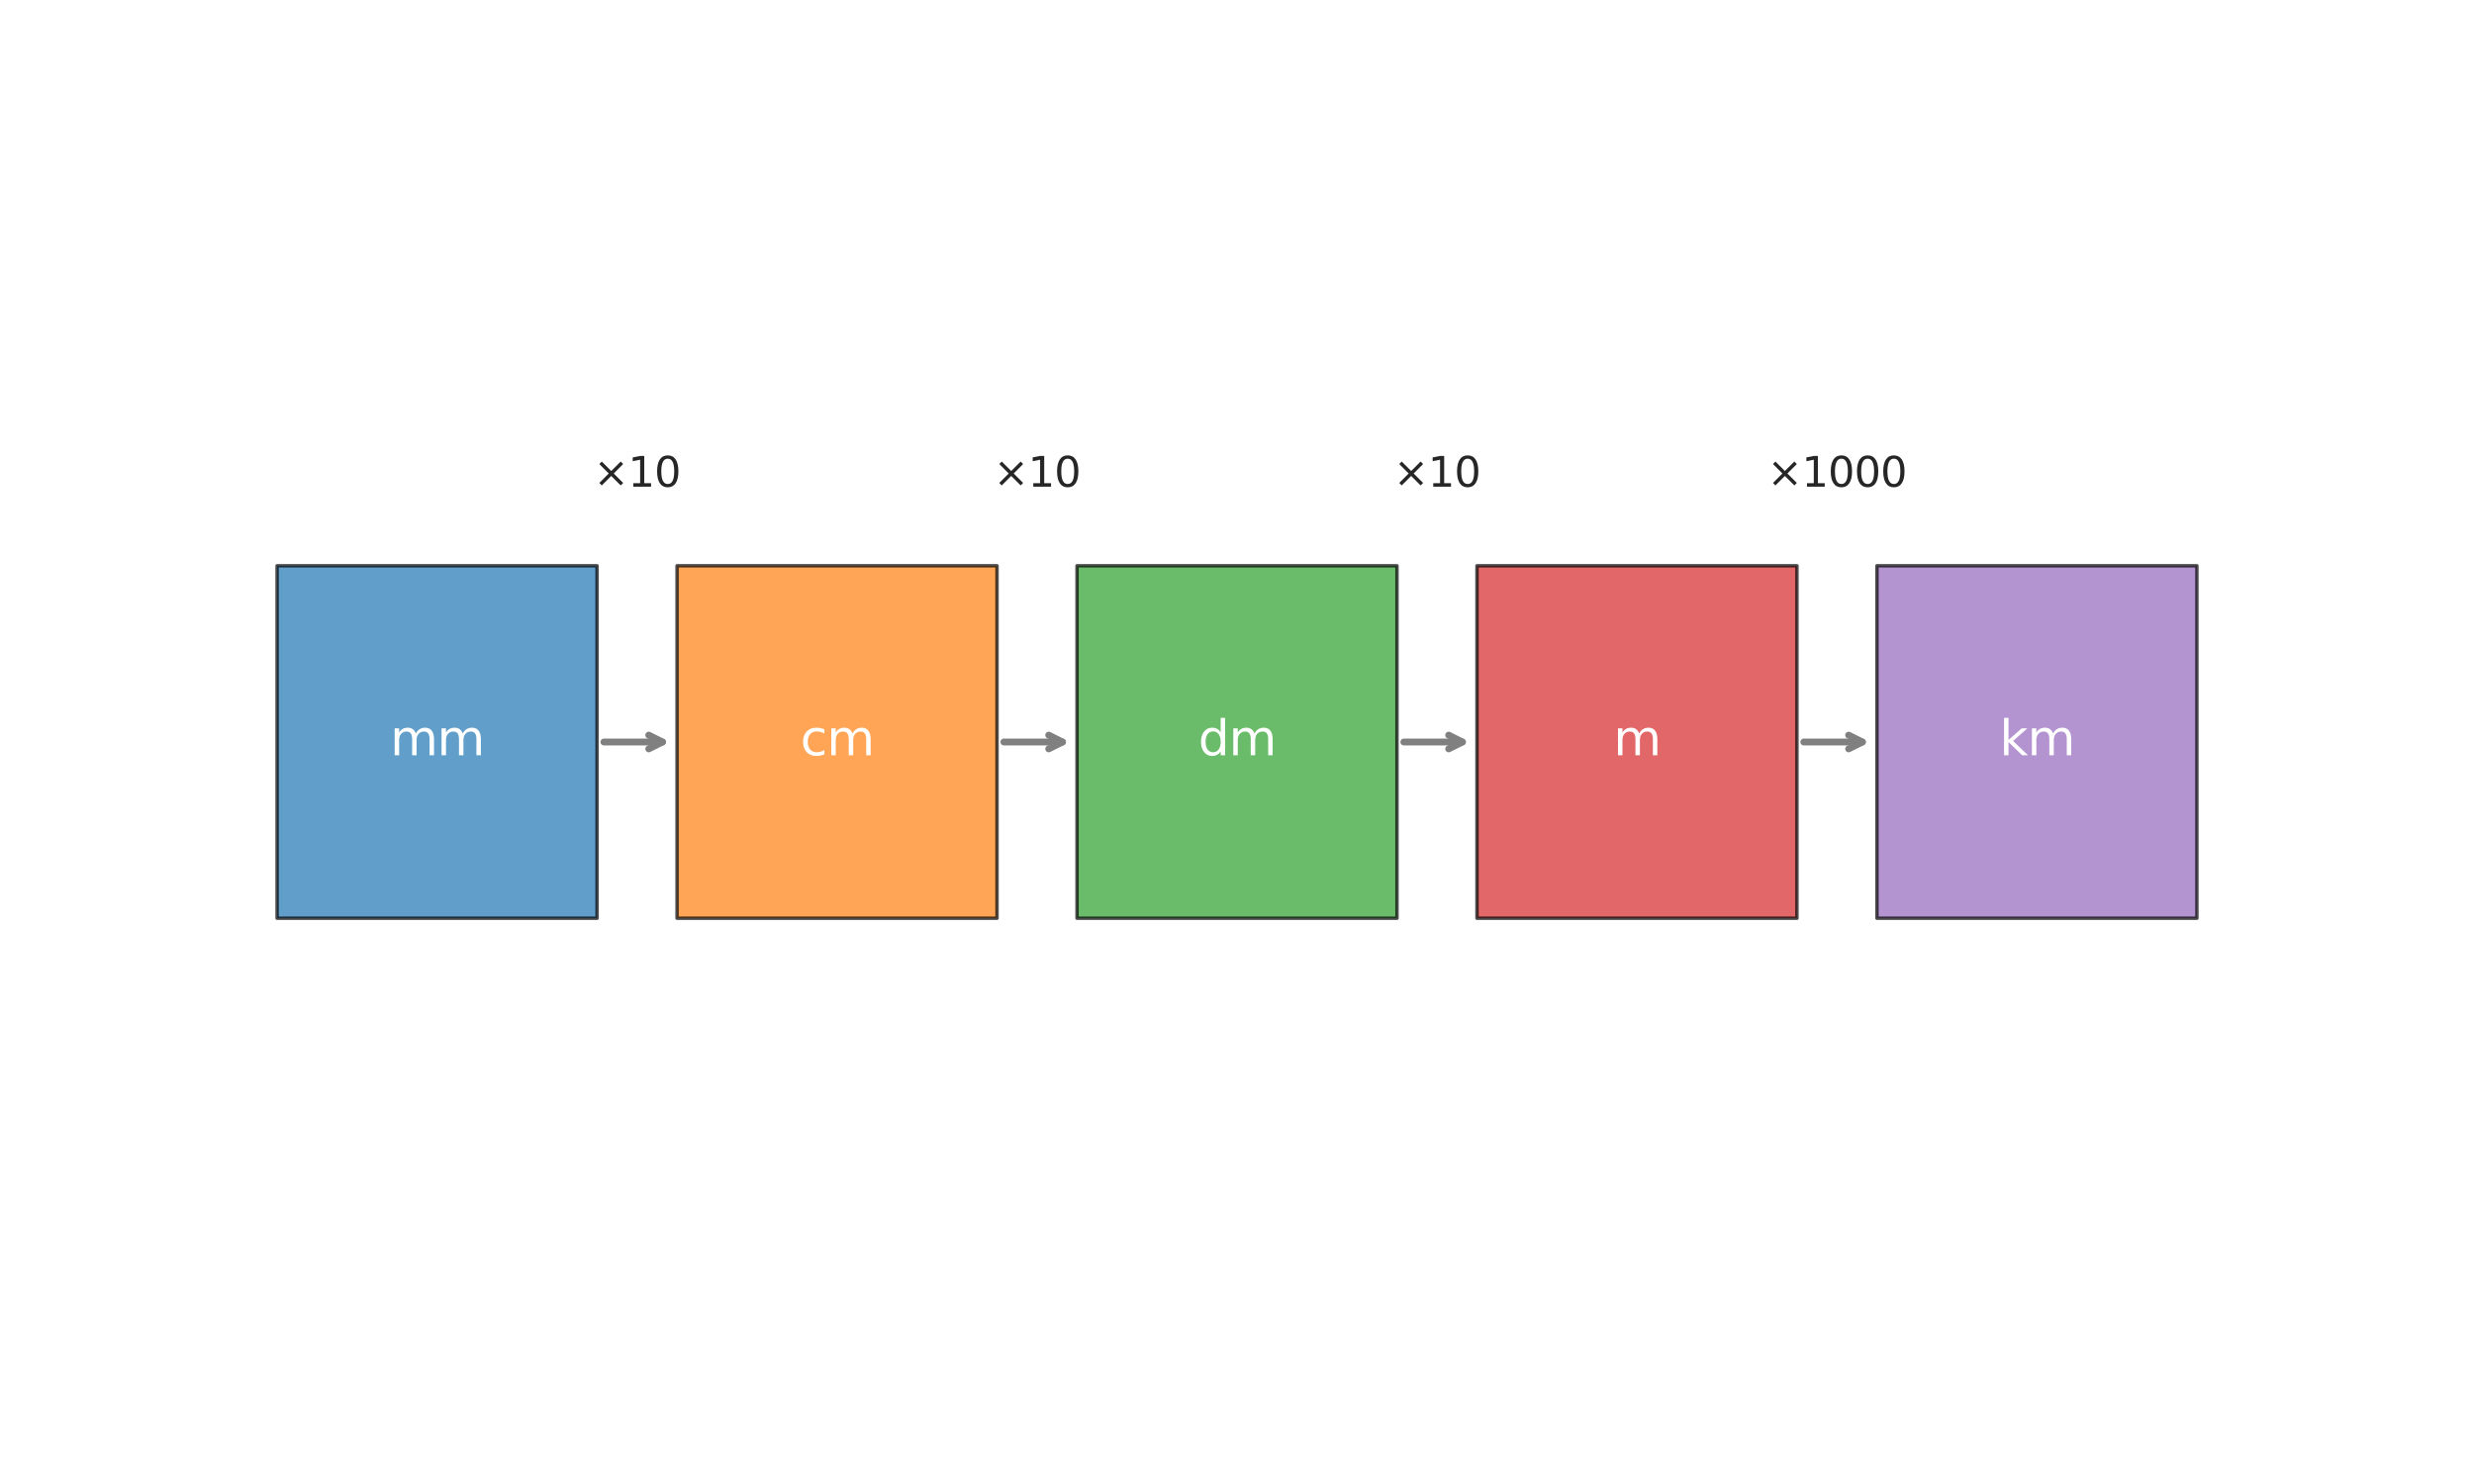
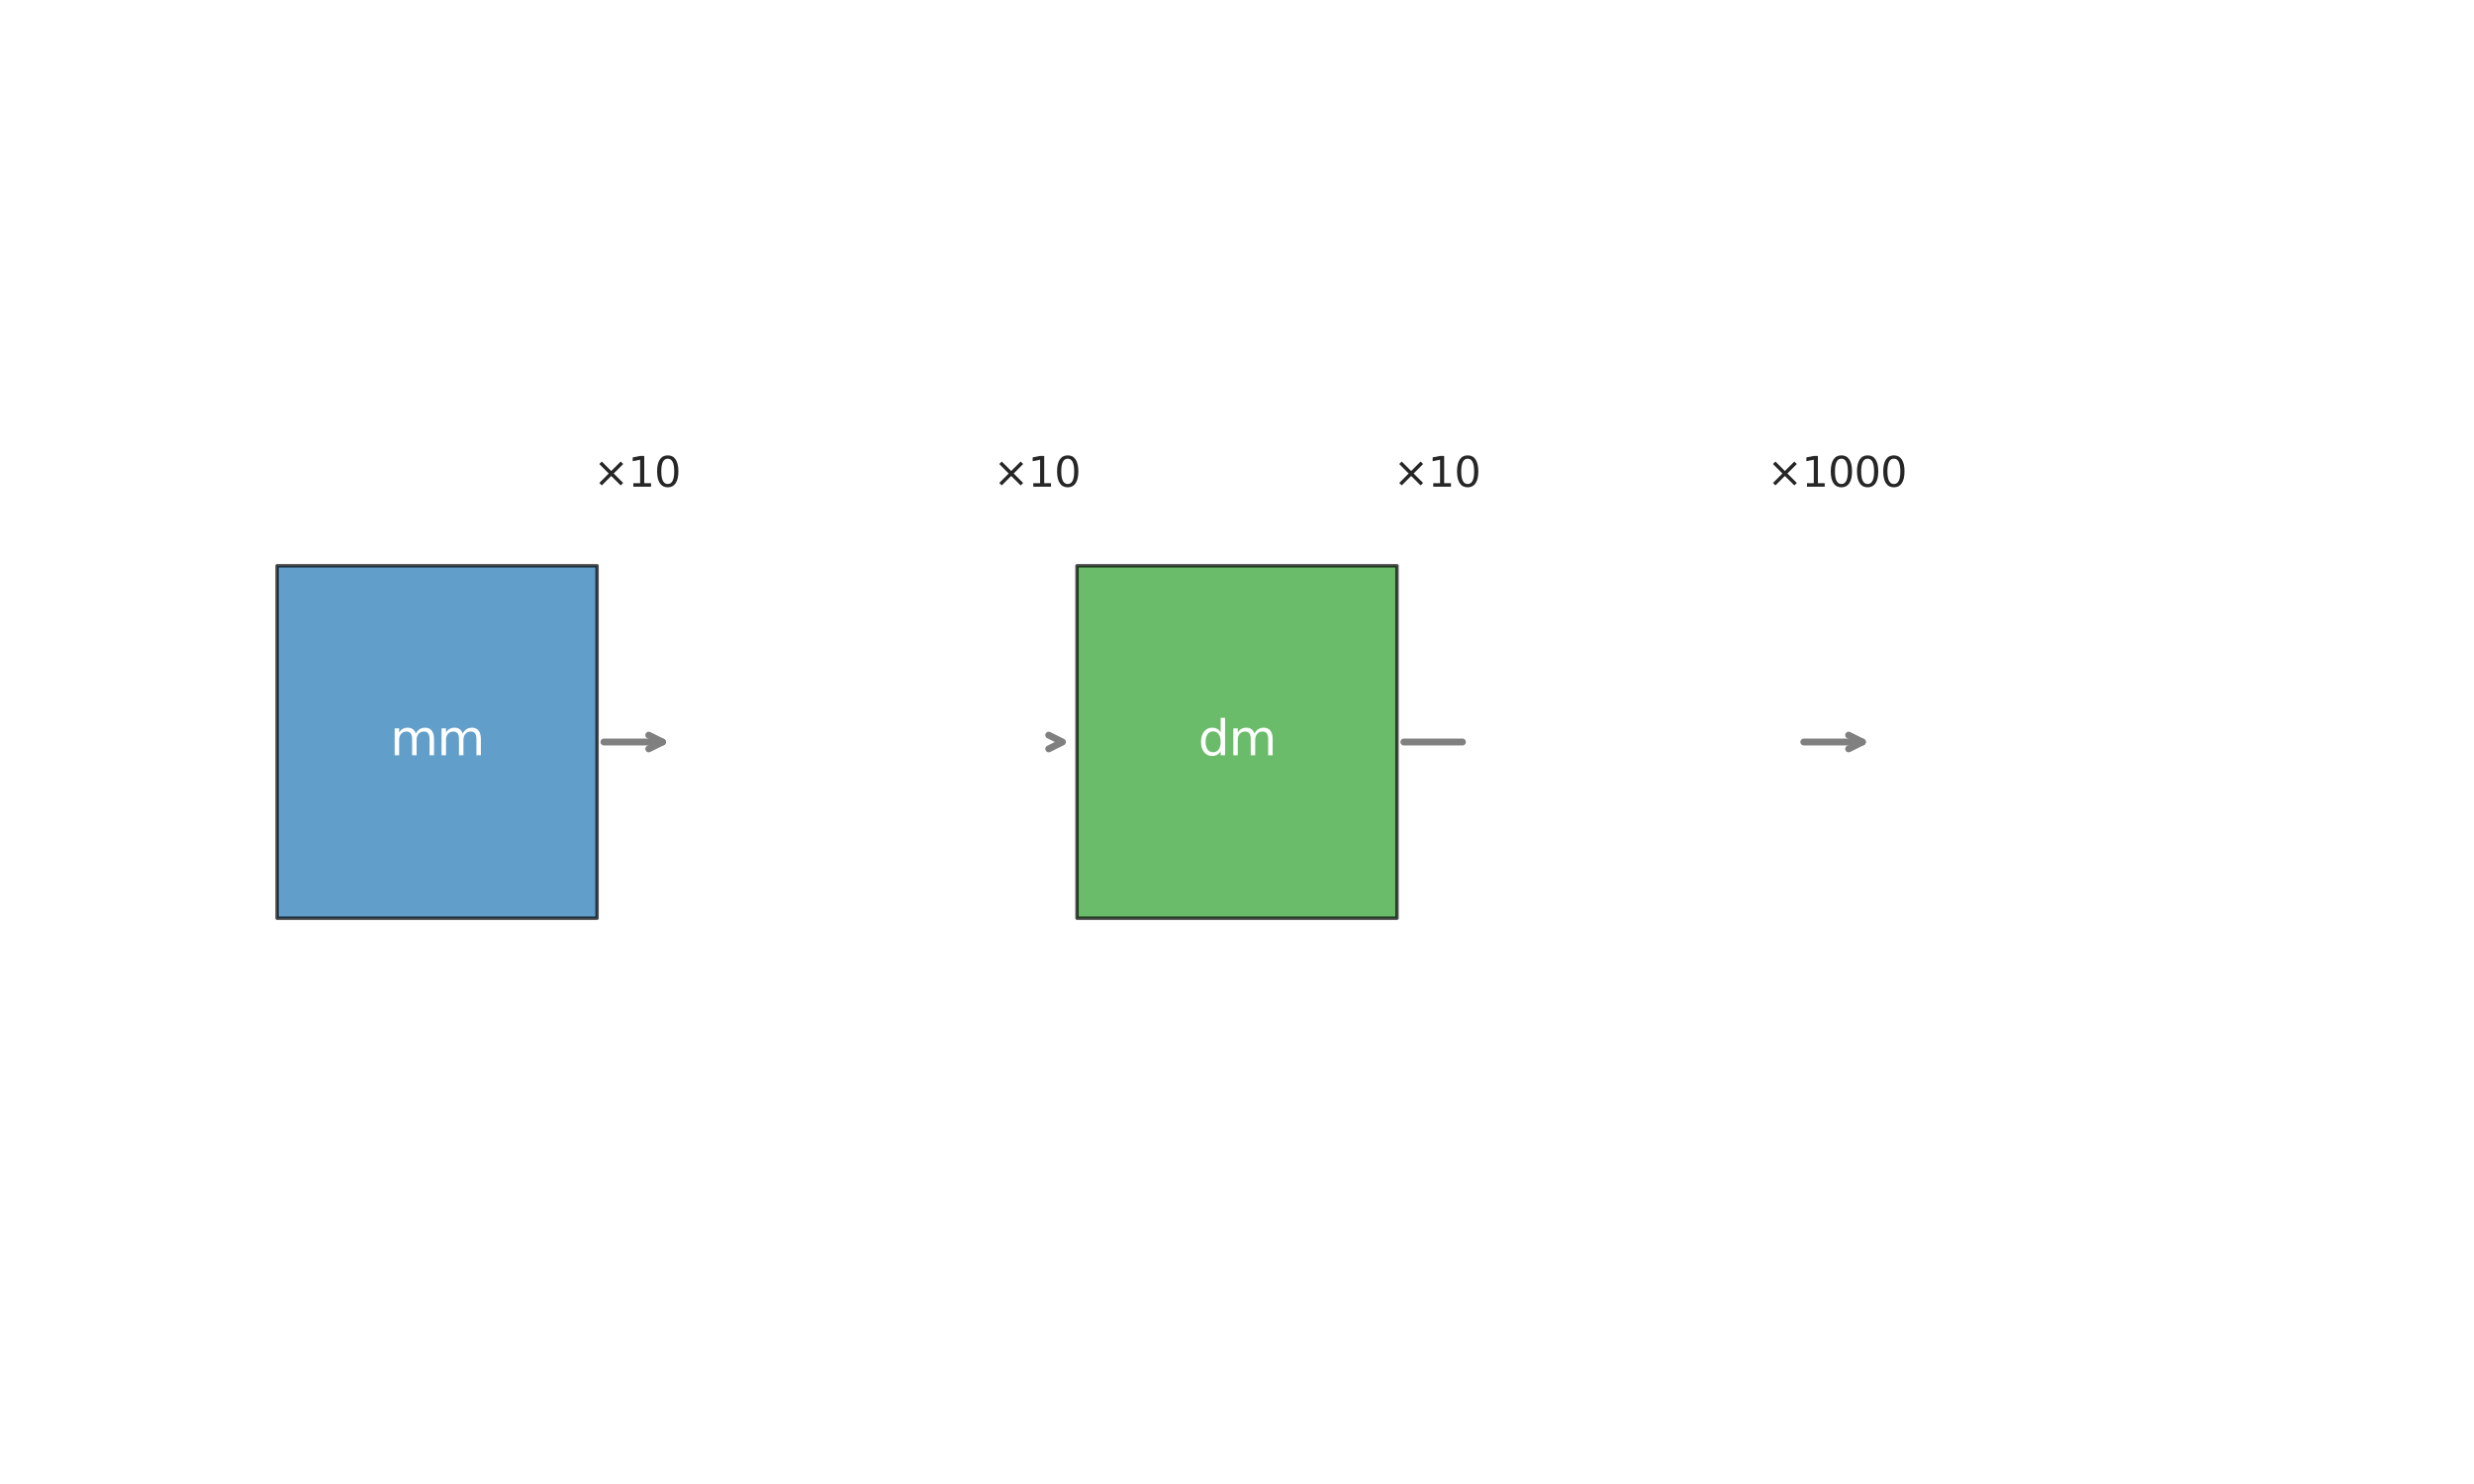
<svg xmlns="http://www.w3.org/2000/svg" xmlns:xlink="http://www.w3.org/1999/xlink" width="720pt" height="432pt" viewBox="0 0 720 432" version="1.1">
  <defs>
    <style type="text/css">*{stroke-linejoin: round; stroke-linecap: butt}</style>
  </defs>
  <g id="figure_1">
    <g id="patch_1">
      <path d="M 0 432  L 720 432  L 720 0  L 0 0  z " style="fill: #ffffff" />
    </g>
    <g id="axes_1">
      <g id="patch_2">
        <path d="M 80.64 267.3  L 173.76 267.3  L 173.76 164.7  L 80.64 164.7  z " clip-path="url(#pcb0be2d812)" style="fill: #1f77b4; opacity: 0.7; stroke: #000000; stroke-linejoin: miter" />
      </g>
      <g id="patch_3">
-         <path d="M 197.04 267.3  L 290.16 267.3  L 290.16 164.7  L 197.04 164.7  z " clip-path="url(#pcb0be2d812)" style="fill: #ff7f0e; opacity: 0.7; stroke: #000000; stroke-linejoin: miter" />
-       </g>
+         </g>
      <g id="patch_4">
        <path d="M 313.44 267.3  L 406.56 267.3  L 406.56 164.7  L 313.44 164.7  z " clip-path="url(#pcb0be2d812)" style="fill: #2ca02c; opacity: 0.7; stroke: #000000; stroke-linejoin: miter" />
      </g>
      <g id="patch_5">
-         <path d="M 429.84 267.3  L 522.96 267.3  L 522.96 164.7  L 429.84 164.7  z " clip-path="url(#pcb0be2d812)" style="fill: #d62728; opacity: 0.7; stroke: #000000; stroke-linejoin: miter" />
-       </g>
+         </g>
      <g id="patch_6">
-         <path d="M 546.24 267.3  L 639.36 267.3  L 639.36 164.7  L 546.24 164.7  z " clip-path="url(#pcb0be2d812)" style="fill: #9467bd; opacity: 0.7; stroke: #000000; stroke-linejoin: miter" />
-       </g>
+         </g>
      <g id="text_1">
        <g style="fill: #ffffff" transform="translate(113.563 219.863) scale(0.14 -0.14)">
          <defs>
            <path id="DejaVuSans-6d" d="M 3328 2828  Q 3544 3216 3844 3400  Q 4144 3584 4550 3584  Q 5097 3584 5394 3201  Q 5691 2819 5691 2113  L 5691 0  L 5113 0  L 5113 2094  Q 5113 2597 4934 2840  Q 4756 3084 4391 3084  Q 3944 3084 3684 2787  Q 3425 2491 3425 1978  L 3425 0  L 2847 0  L 2847 2094  Q 2847 2600 2669 2842  Q 2491 3084 2119 3084  Q 1678 3084 1418 2786  Q 1159 2488 1159 1978  L 1159 0  L 581 0  L 581 3500  L 1159 3500  L 1159 2956  Q 1356 3278 1631 3431  Q 1906 3584 2284 3584  Q 2666 3584 2933 3390  Q 3200 3197 3328 2828  z " transform="scale(0.016)" />
          </defs>
          <use xlink:href="#DejaVuSans-6d" />
          <use xlink:href="#DejaVuSans-6d" transform="translate(97.412 0)" />
        </g>
      </g>
      <g id="text_2">
        <g style="fill: #ffffff" transform="translate(232.933 219.863) scale(0.14 -0.14)">
          <defs>
            <path id="DejaVuSans-63" d="M 3122 3366  L 3122 2828  Q 2878 2963 2633 3030  Q 2388 3097 2138 3097  Q 1578 3097 1268 2742  Q 959 2388 959 1747  Q 959 1106 1268 751  Q 1578 397 2138 397  Q 2388 397 2633 464  Q 2878 531 3122 666  L 3122 134  Q 2881 22 2623 -34  Q 2366 -91 2075 -91  Q 1284 -91 818 406  Q 353 903 353 1747  Q 353 2603 823 3093  Q 1294 3584 2113 3584  Q 2378 3584 2631 3529  Q 2884 3475 3122 3366  z " transform="scale(0.016)" />
          </defs>
          <use xlink:href="#DejaVuSans-63" />
          <use xlink:href="#DejaVuSans-6d" transform="translate(54.98 0)" />
        </g>
      </g>
      <g id="text_3">
        <g style="fill: #ffffff" transform="translate(348.738 219.863) scale(0.14 -0.14)">
          <defs>
            <path id="DejaVuSans-64" d="M 2906 2969  L 2906 4863  L 3481 4863  L 3481 0  L 2906 0  L 2906 525  Q 2725 213 2448 61  Q 2172 -91 1784 -91  Q 1150 -91 751 415  Q 353 922 353 1747  Q 353 2572 751 3078  Q 1150 3584 1784 3584  Q 2172 3584 2448 3432  Q 2725 3281 2906 2969  z M 947 1747  Q 947 1113 1208 752  Q 1469 391 1925 391  Q 2381 391 2643 752  Q 2906 1113 2906 1747  Q 2906 2381 2643 2742  Q 2381 3103 1925 3103  Q 1469 3103 1208 2742  Q 947 2381 947 1747  z " transform="scale(0.016)" />
          </defs>
          <use xlink:href="#DejaVuSans-64" />
          <use xlink:href="#DejaVuSans-6d" transform="translate(63.477 0)" />
        </g>
      </g>
      <g id="text_4">
        <g style="fill: #ffffff" transform="translate(469.582 219.863) scale(0.14 -0.14)">
          <use xlink:href="#DejaVuSans-6d" />
        </g>
      </g>
      <g id="text_5">
        <g style="fill: #ffffff" transform="translate(581.928 219.863) scale(0.14 -0.14)">
          <defs>
            <path id="DejaVuSans-6b" d="M 581 4863  L 1159 4863  L 1159 1991  L 2875 3500  L 3609 3500  L 1753 1863  L 3688 0  L 2938 0  L 1159 1709  L 1159 0  L 581 0  L 581 4863  z " transform="scale(0.016)" />
          </defs>
          <use xlink:href="#DejaVuSans-6b" />
          <use xlink:href="#DejaVuSans-6d" transform="translate(57.91 0)" />
        </g>
      </g>
      <g id="patch_7">
        <path d="M 175.758 216  Q 185.4 216 192.806 216  " style="fill: none; stroke: #808080; stroke-width: 2; stroke-linecap: round" />
        <path d="M 188.806 214  L 192.806 216  L 188.806 218  " style="fill: none; stroke: #808080; stroke-width: 2; stroke-linecap: round" />
      </g>
      <g id="text_6">
        <g style="fill: #262626" transform="translate(172.737 141.684) scale(0.12 -0.12)">
          <defs>
            <path id="DejaVuSans-d7" d="M 4488 3438  L 3059 2003  L 4488 575  L 4116 197  L 2681 1631  L 1247 197  L 878 575  L 2303 2003  L 878 3438  L 1247 3816  L 2681 2381  L 4116 3816  L 4488 3438  z " transform="scale(0.016)" />
            <path id="DejaVuSans-31" d="M 794 531  L 1825 531  L 1825 4091  L 703 3866  L 703 4441  L 1819 4666  L 2450 4666  L 2450 531  L 3481 531  L 3481 0  L 794 0  L 794 531  z " transform="scale(0.016)" />
            <path id="DejaVuSans-30" d="M 2034 4250  Q 1547 4250 1301 3770  Q 1056 3291 1056 2328  Q 1056 1369 1301 889  Q 1547 409 2034 409  Q 2525 409 2770 889  Q 3016 1369 3016 2328  Q 3016 3291 2770 3770  Q 2525 4250 2034 4250  z M 2034 4750  Q 2819 4750 3233 4129  Q 3647 3509 3647 2328  Q 3647 1150 3233 529  Q 2819 -91 2034 -91  Q 1250 -91 836 529  Q 422 1150 422 2328  Q 422 3509 836 4129  Q 1250 4750 2034 4750  z " transform="scale(0.016)" />
          </defs>
          <use xlink:href="#DejaVuSans-d7" />
          <use xlink:href="#DejaVuSans-31" transform="translate(83.789 0)" />
          <use xlink:href="#DejaVuSans-30" transform="translate(147.412 0)" />
        </g>
      </g>
      <g id="patch_8">
-         <path d="M 292.158 216  Q 301.8 216 309.206 216  " style="fill: none; stroke: #808080; stroke-width: 2; stroke-linecap: round" />
        <path d="M 305.206 214  L 309.206 216  L 305.206 218  " style="fill: none; stroke: #808080; stroke-width: 2; stroke-linecap: round" />
      </g>
      <g id="text_7">
        <g style="fill: #262626" transform="translate(289.137 141.684) scale(0.12 -0.12)">
          <use xlink:href="#DejaVuSans-d7" />
          <use xlink:href="#DejaVuSans-31" transform="translate(83.789 0)" />
          <use xlink:href="#DejaVuSans-30" transform="translate(147.412 0)" />
        </g>
      </g>
      <g id="patch_9">
        <path d="M 408.558 216  Q 418.2 216 425.606 216  " style="fill: none; stroke: #808080; stroke-width: 2; stroke-linecap: round" />
-         <path d="M 421.606 214  L 425.606 216  L 421.606 218  " style="fill: none; stroke: #808080; stroke-width: 2; stroke-linecap: round" />
      </g>
      <g id="text_8">
        <g style="fill: #262626" transform="translate(405.537 141.684) scale(0.12 -0.12)">
          <use xlink:href="#DejaVuSans-d7" />
          <use xlink:href="#DejaVuSans-31" transform="translate(83.789 0)" />
          <use xlink:href="#DejaVuSans-30" transform="translate(147.412 0)" />
        </g>
      </g>
      <g id="patch_10">
        <path d="M 524.958 216  Q 534.6 216 542.006 216  " style="fill: none; stroke: #808080; stroke-width: 2; stroke-linecap: round" />
        <path d="M 538.006 214  L 542.006 216  L 538.006 218  " style="fill: none; stroke: #808080; stroke-width: 2; stroke-linecap: round" />
      </g>
      <g id="text_9">
        <g style="fill: #262626" transform="translate(514.302 141.684) scale(0.12 -0.12)">
          <use xlink:href="#DejaVuSans-d7" />
          <use xlink:href="#DejaVuSans-31" transform="translate(83.789 0)" />
          <use xlink:href="#DejaVuSans-30" transform="translate(147.412 0)" />
          <use xlink:href="#DejaVuSans-30" transform="translate(211.035 0)" />
          <use xlink:href="#DejaVuSans-30" transform="translate(274.658 0)" />
        </g>
      </g>
    </g>
  </g>
  <defs>
    <clipPath id="pcb0be2d812">
      <rect x="10.8" y="10.8" width="698.4" height="410.4" />
    </clipPath>
  </defs>
</svg>